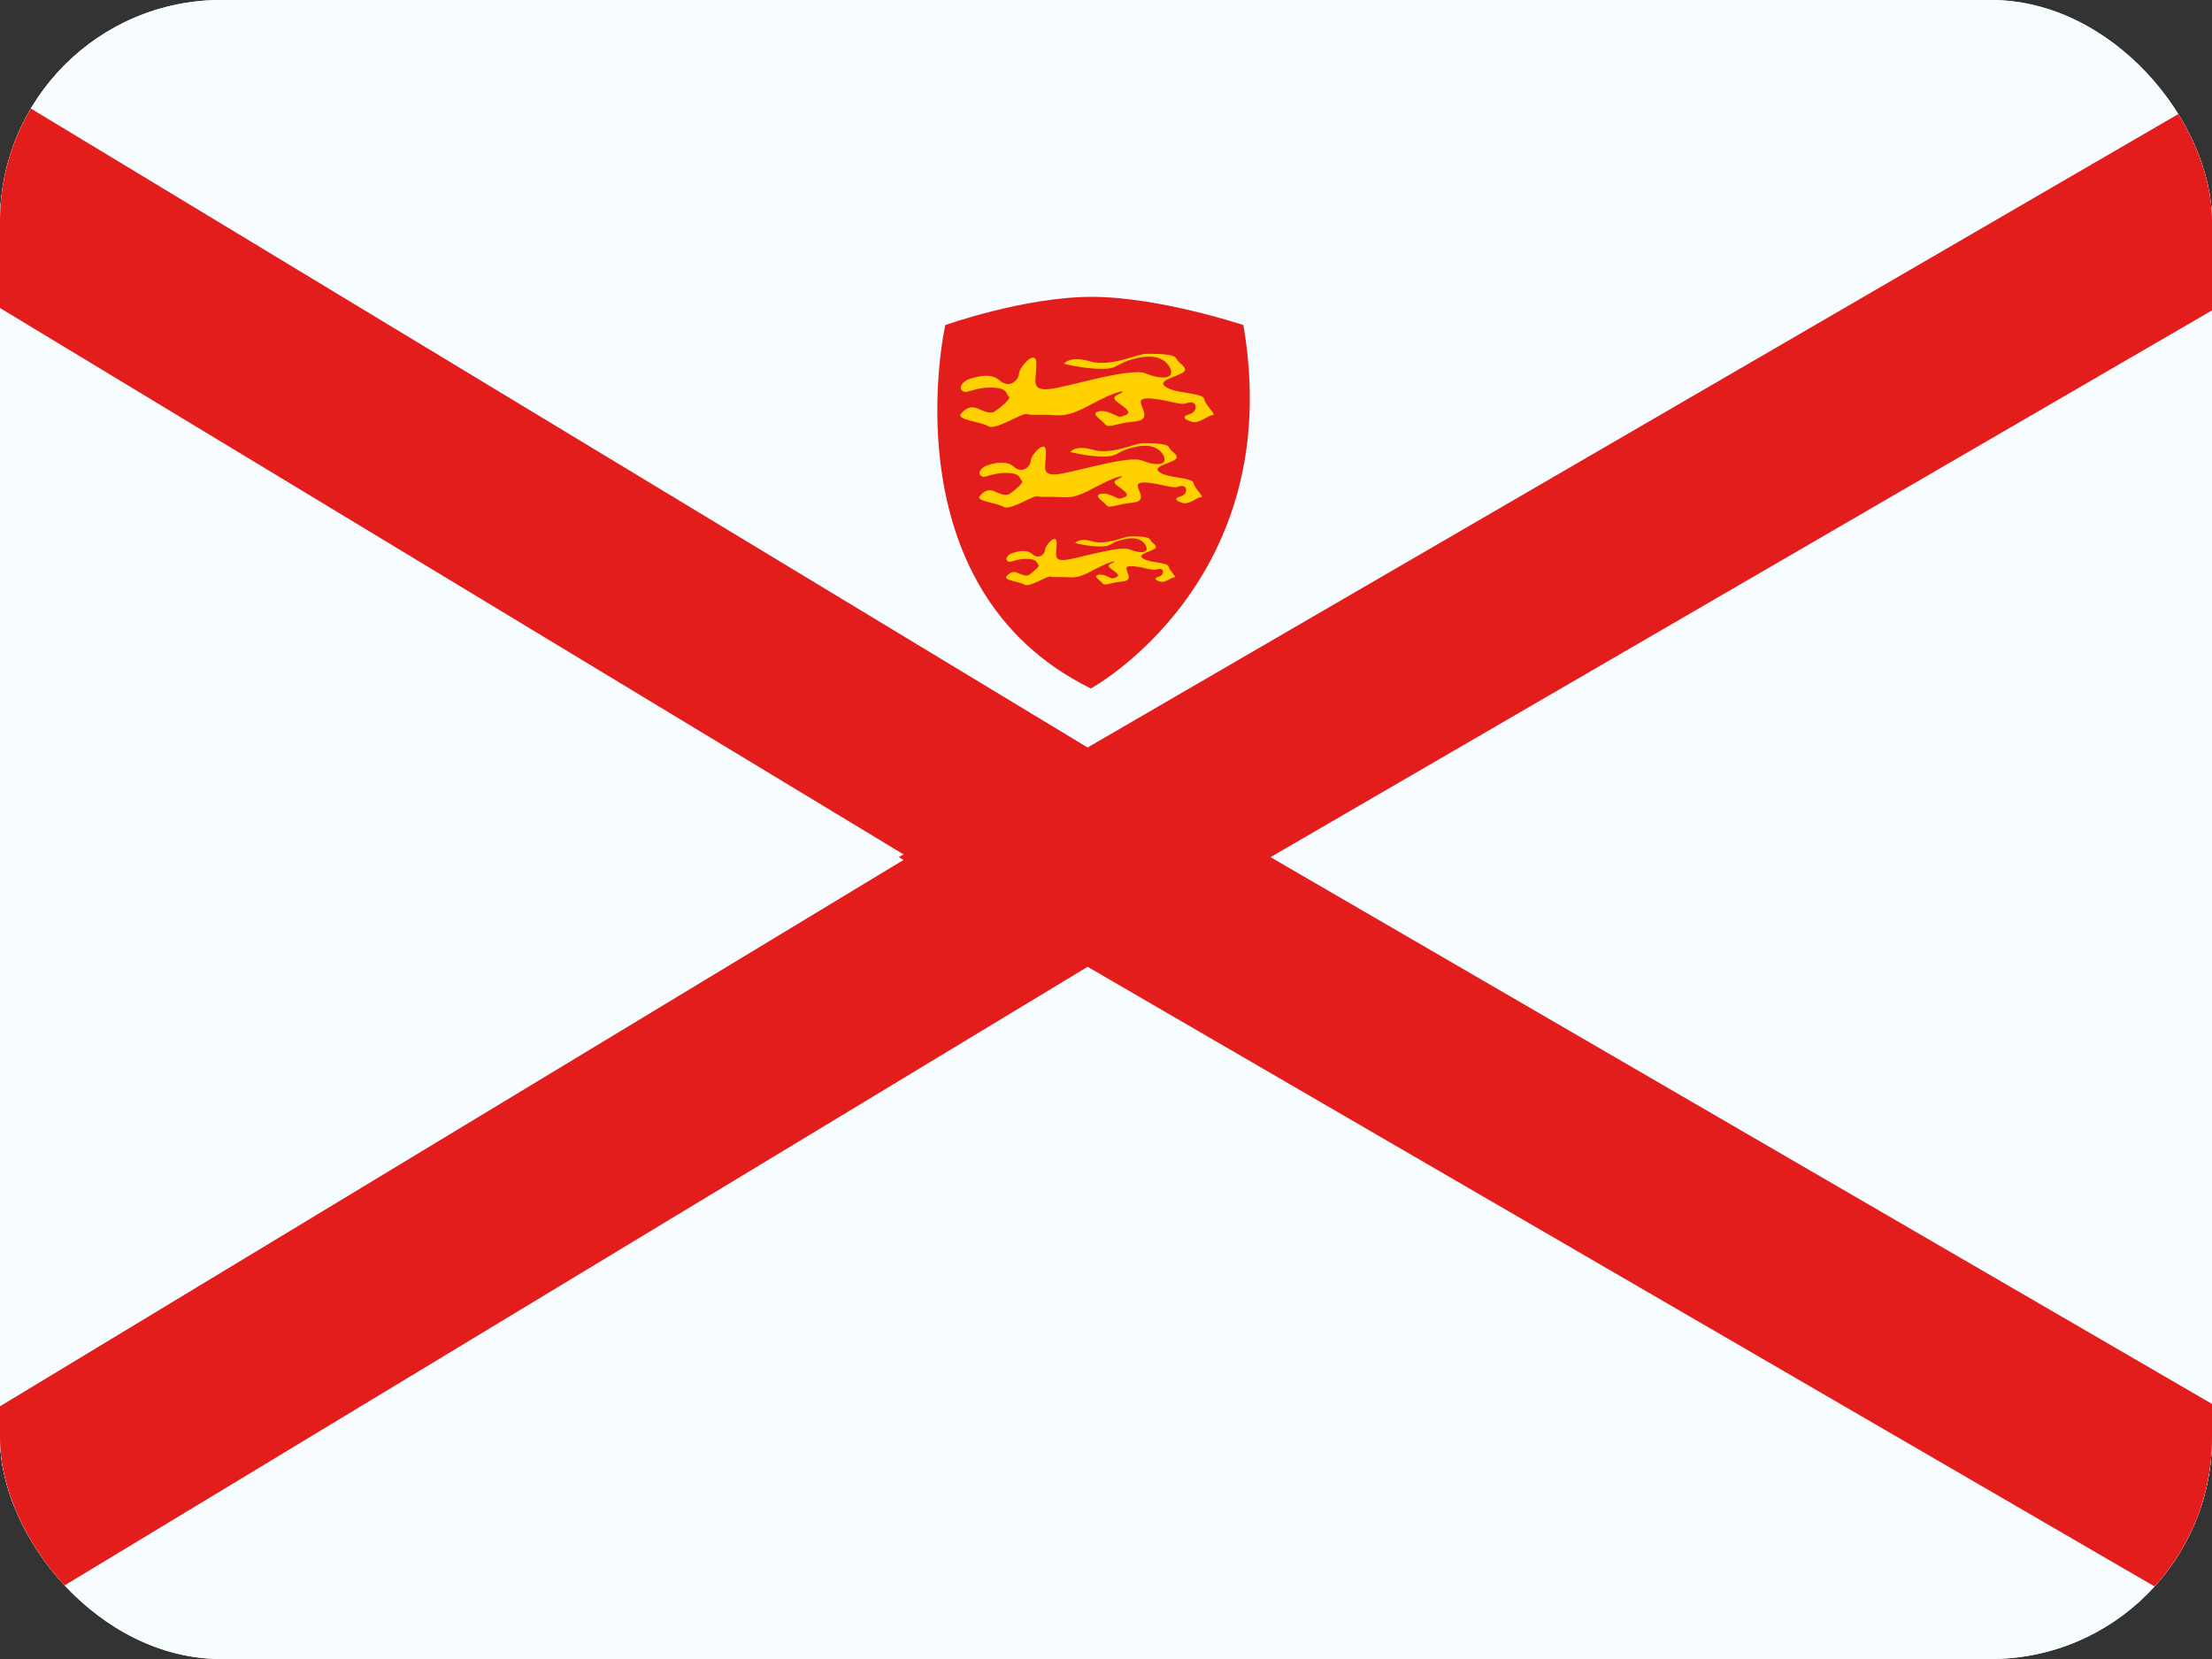
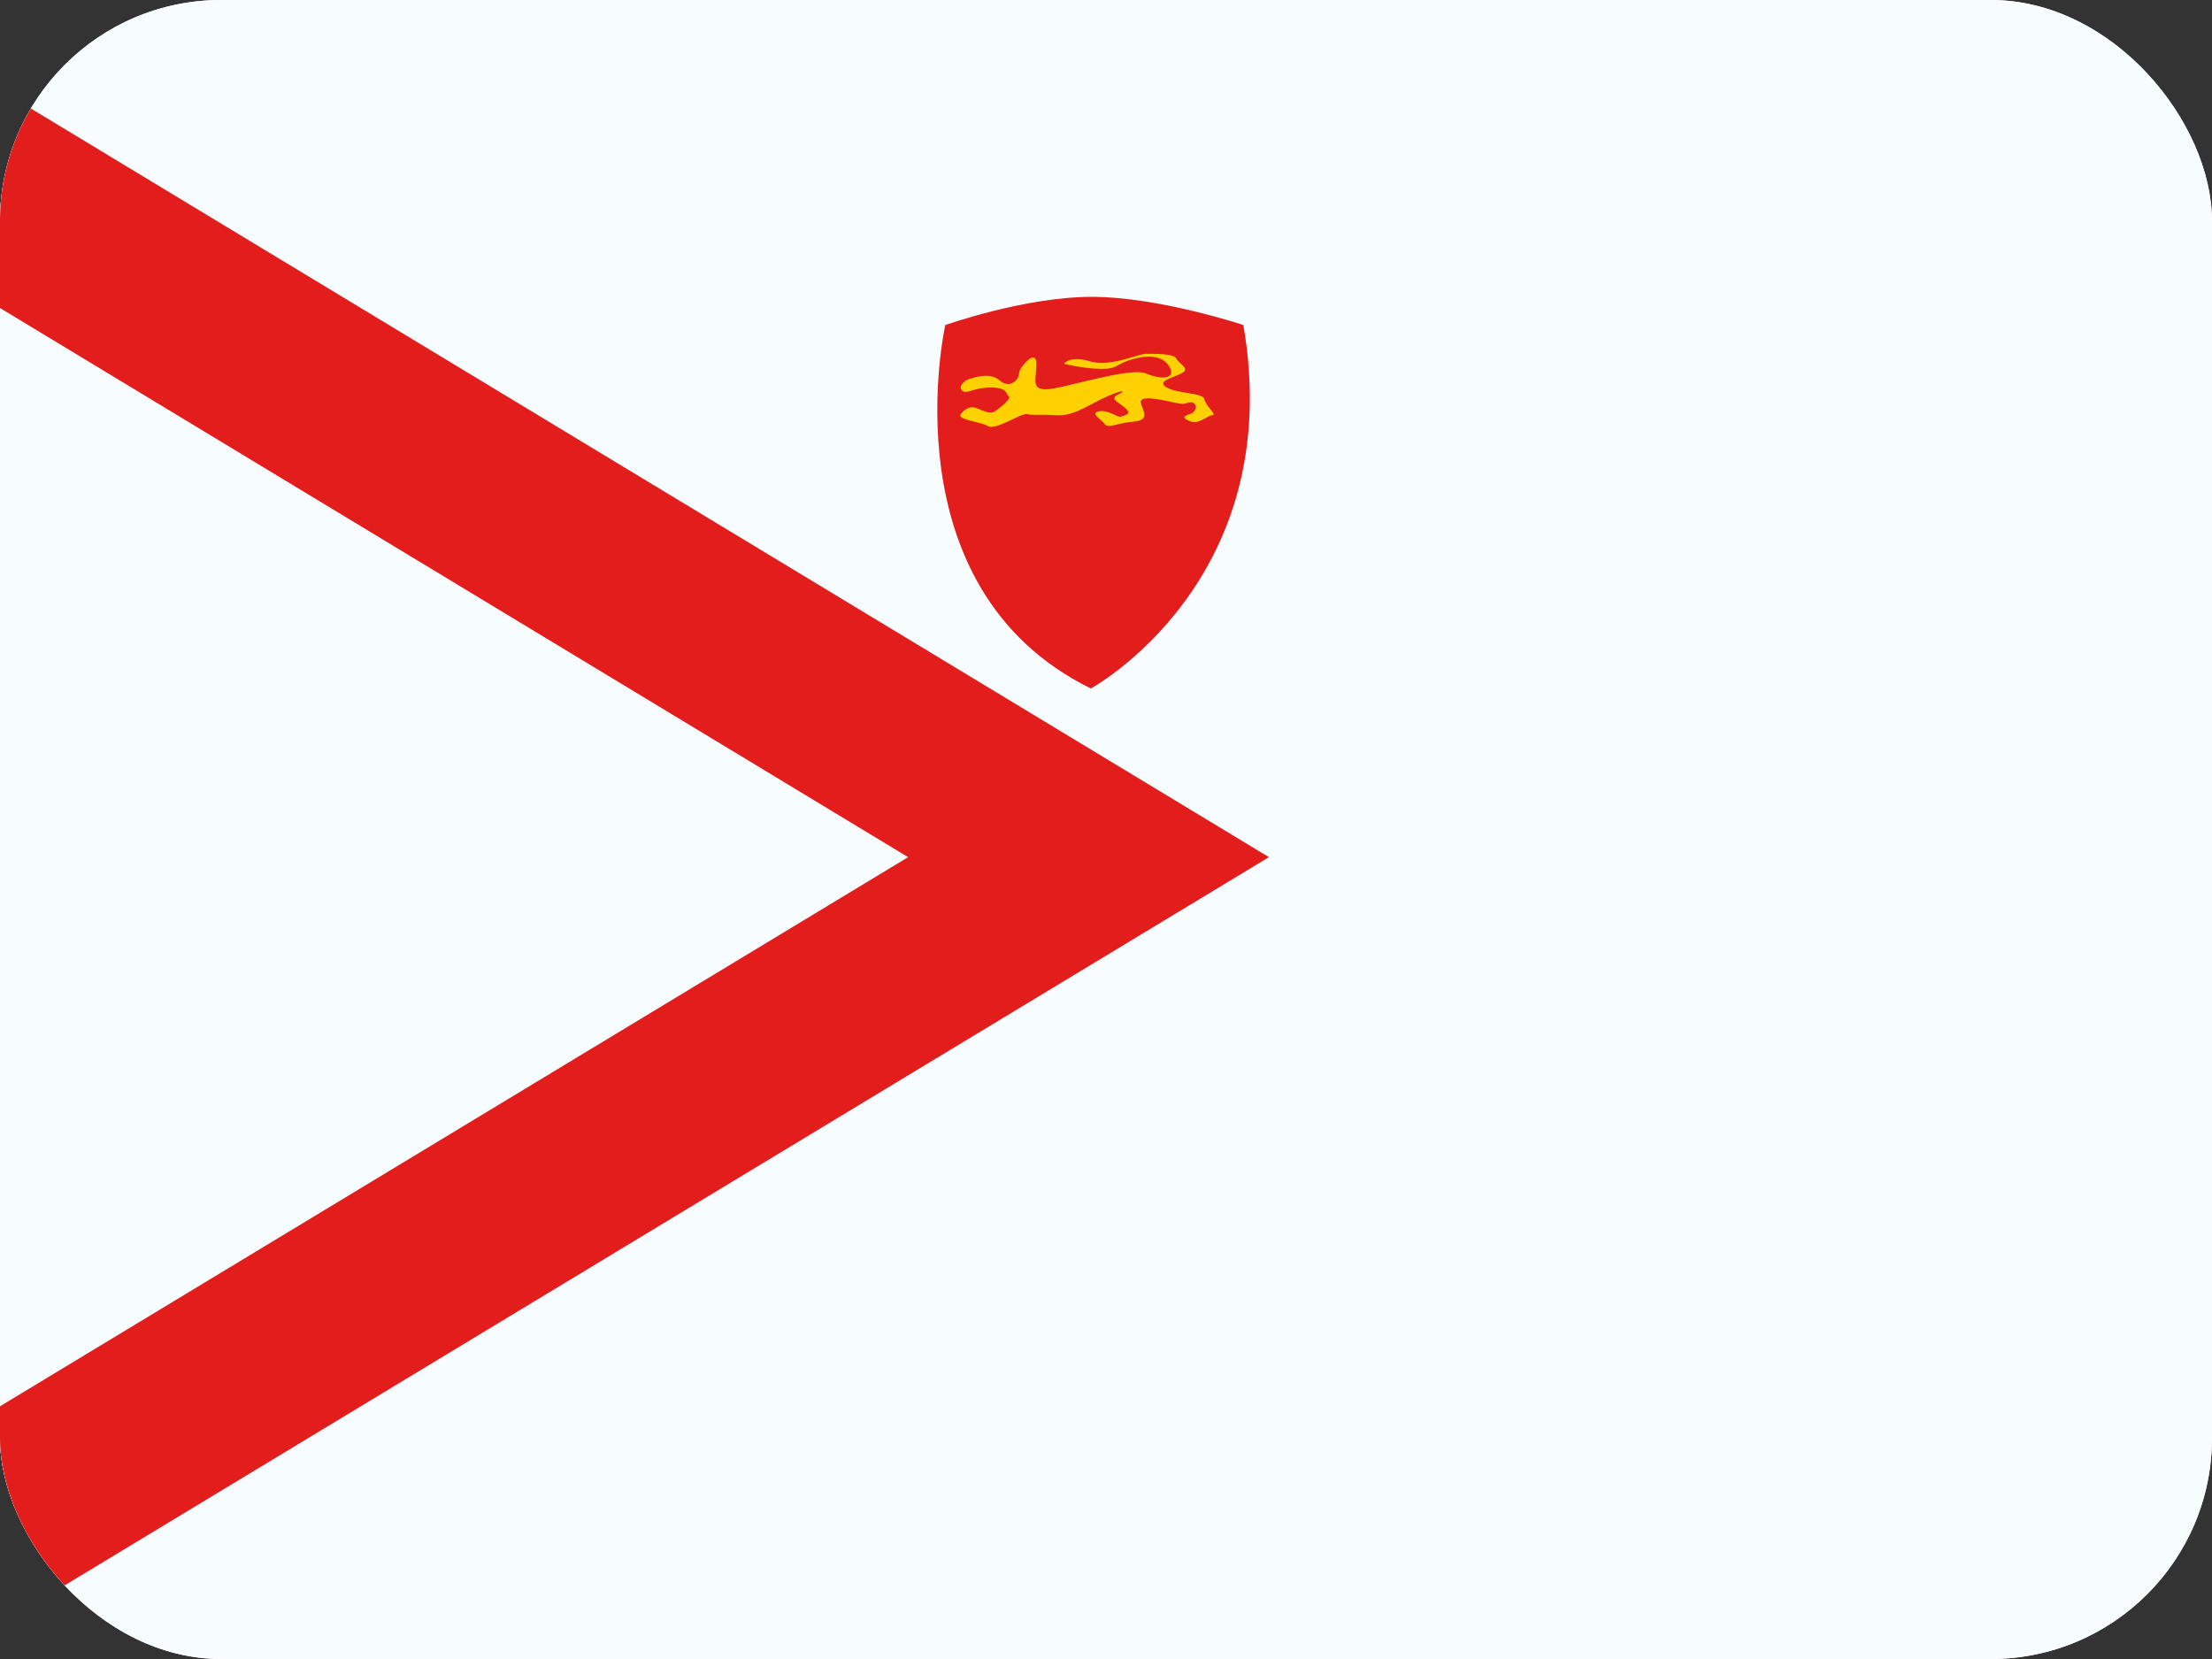
<svg xmlns="http://www.w3.org/2000/svg" width="20" height="15" viewBox="0 0 20 15" fill="none">
  <rect x="0" y="0" width="20" height="15" fill="#333333" stroke="none" />
  <g clip-path="url(#clip0_3123_427)">
    <rect width="20" height="15" rx="2" fill="white" />
    <path fill-rule="evenodd" clip-rule="evenodd" d="M0 0H20V15H0V0Z" fill="#F7FCFF" />
    <path d="M-1.688 0.778L-2.969 0.004V1.5V14V15.496L-1.688 14.722L8.648 8.472L9.842 7.75L8.648 7.028L-1.688 0.778Z" fill="#F7FCFF" stroke="#E31D1C" stroke-width="1.688" />
-     <path d="M21.826 0.77L23.093 0.034V1.5V14V15.466L21.826 14.73L11.064 8.48L9.807 7.75L11.064 7.02L21.826 0.77Z" fill="#F7FCFF" stroke="#E31D1C" stroke-width="1.688" />
    <path fill-rule="evenodd" clip-rule="evenodd" d="M8.547 2.939C8.547 2.939 8.01 5.313 9.863 6.225C9.863 6.225 11.642 5.256 11.242 2.939C11.242 2.939 10.478 2.684 9.871 2.684C9.263 2.684 8.547 2.939 8.547 2.939Z" fill="#E31D1C" />
    <path fill-rule="evenodd" clip-rule="evenodd" d="M8.739 3.437C8.739 3.437 8.937 3.349 9.035 3.437C9.133 3.524 9.214 3.429 9.214 3.376C9.214 3.323 9.37 3.142 9.37 3.289C9.37 3.437 9.321 3.52 9.458 3.52C9.595 3.52 10.211 3.316 10.359 3.376C10.507 3.437 10.62 3.422 10.583 3.335C10.545 3.249 10.449 3.195 10.263 3.242C10.077 3.289 10.12 3.335 9.96 3.335C9.799 3.335 9.62 3.289 9.62 3.289C9.62 3.289 9.67 3.212 9.854 3.267C10.037 3.322 10.29 3.199 10.359 3.199C10.428 3.199 10.618 3.195 10.636 3.242C10.655 3.289 10.77 3.332 10.682 3.376C10.595 3.42 10.451 3.448 10.55 3.504C10.649 3.561 10.877 3.55 10.888 3.608C10.899 3.667 11.007 3.754 10.963 3.754C10.92 3.754 10.842 3.837 10.769 3.812C10.696 3.787 10.688 3.764 10.757 3.744C10.827 3.724 10.827 3.638 10.769 3.638C10.711 3.638 10.739 3.668 10.608 3.638C10.477 3.608 10.304 3.575 10.314 3.638C10.325 3.702 10.41 3.799 10.252 3.812C10.095 3.825 10.021 3.877 9.99 3.835C9.96 3.793 9.85 3.737 9.936 3.719C10.023 3.701 10.105 3.78 10.136 3.767C10.167 3.754 10.237 3.747 10.178 3.693C10.119 3.638 10.022 3.606 10.112 3.565C10.202 3.525 10.131 3.524 9.96 3.608C9.788 3.693 9.693 3.764 9.542 3.754C9.391 3.744 9.335 3.758 9.286 3.744C9.238 3.73 9.002 3.895 8.934 3.853C8.866 3.812 8.647 3.796 8.687 3.744C8.726 3.693 8.779 3.666 8.838 3.693C8.897 3.719 8.956 3.746 8.996 3.719C9.035 3.693 9.15 3.602 9.121 3.584C9.092 3.565 9.12 3.504 8.957 3.504C8.793 3.504 8.735 3.572 8.697 3.529C8.658 3.486 8.739 3.437 8.739 3.437Z" fill="#FFD100" />
-     <path fill-rule="evenodd" clip-rule="evenodd" d="M8.903 4.217C8.903 4.217 9.077 4.14 9.163 4.217C9.249 4.294 9.32 4.21 9.32 4.164C9.32 4.117 9.457 3.958 9.457 4.087C9.457 4.217 9.414 4.29 9.535 4.29C9.655 4.29 10.197 4.111 10.327 4.164C10.457 4.217 10.556 4.204 10.524 4.128C10.491 4.052 10.405 4.004 10.242 4.046C10.079 4.087 10.117 4.128 9.976 4.128C9.834 4.128 9.677 4.087 9.677 4.087C9.677 4.087 9.721 4.019 9.883 4.067C10.044 4.116 10.267 4.007 10.327 4.007C10.388 4.007 10.554 4.004 10.571 4.046C10.587 4.087 10.688 4.125 10.611 4.164C10.534 4.202 10.408 4.227 10.495 4.276C10.582 4.326 10.782 4.316 10.792 4.368C10.801 4.419 10.896 4.496 10.858 4.496C10.82 4.496 10.751 4.568 10.687 4.546C10.623 4.524 10.616 4.505 10.677 4.487C10.739 4.469 10.738 4.394 10.687 4.394C10.637 4.394 10.661 4.42 10.546 4.394C10.431 4.368 10.278 4.338 10.287 4.394C10.296 4.45 10.371 4.535 10.233 4.546C10.095 4.558 10.03 4.603 10.003 4.567C9.976 4.53 9.879 4.481 9.955 4.465C10.031 4.449 10.103 4.519 10.131 4.507C10.158 4.496 10.22 4.49 10.168 4.442C10.116 4.394 10.031 4.366 10.11 4.33C10.189 4.294 10.127 4.293 9.976 4.368C9.825 4.442 9.741 4.505 9.609 4.496C9.476 4.487 9.426 4.499 9.384 4.487C9.341 4.475 9.134 4.62 9.074 4.583C9.015 4.546 8.822 4.532 8.857 4.487C8.891 4.442 8.938 4.418 8.99 4.442C9.042 4.465 9.093 4.488 9.128 4.465C9.163 4.442 9.264 4.362 9.239 4.346C9.213 4.33 9.238 4.276 9.094 4.276C8.95 4.276 8.899 4.336 8.865 4.298C8.831 4.261 8.903 4.217 8.903 4.217Z" fill="#FFD100" />
-     <path fill-rule="evenodd" clip-rule="evenodd" d="M9.134 5.008C9.134 5.008 9.266 4.95 9.331 5.008C9.397 5.067 9.45 5.004 9.45 4.968C9.45 4.933 9.554 4.812 9.554 4.91C9.554 5.008 9.522 5.064 9.613 5.064C9.705 5.064 10.116 4.928 10.214 4.968C10.313 5.008 10.388 4.998 10.363 4.941C10.338 4.883 10.274 4.847 10.15 4.879C10.026 4.91 10.055 4.941 9.948 4.941C9.841 4.941 9.721 4.91 9.721 4.91C9.721 4.91 9.755 4.859 9.877 4.895C9.999 4.932 10.168 4.85 10.214 4.85C10.26 4.85 10.386 4.847 10.399 4.879C10.411 4.91 10.488 4.939 10.43 4.968C10.371 4.998 10.275 5.016 10.341 5.053C10.407 5.091 10.559 5.084 10.566 5.123C10.574 5.162 10.646 5.22 10.617 5.22C10.588 5.22 10.536 5.275 10.487 5.258C10.439 5.242 10.433 5.227 10.479 5.213C10.526 5.2 10.526 5.143 10.487 5.143C10.449 5.143 10.468 5.163 10.38 5.143C10.293 5.123 10.177 5.101 10.184 5.143C10.191 5.185 10.248 5.25 10.143 5.258C10.038 5.267 9.989 5.302 9.968 5.274C9.948 5.246 9.875 5.209 9.932 5.197C9.99 5.185 10.044 5.237 10.065 5.229C10.086 5.22 10.133 5.215 10.094 5.179C10.054 5.143 9.989 5.121 10.05 5.094C10.11 5.067 10.062 5.067 9.948 5.123C9.833 5.179 9.77 5.227 9.669 5.22C9.569 5.213 9.531 5.223 9.499 5.213C9.467 5.204 9.309 5.314 9.264 5.286C9.219 5.258 9.073 5.248 9.099 5.213C9.125 5.179 9.161 5.161 9.2 5.179C9.239 5.197 9.278 5.214 9.305 5.197C9.331 5.179 9.408 5.119 9.389 5.106C9.37 5.094 9.388 5.053 9.279 5.053C9.17 5.053 9.132 5.099 9.106 5.07C9.08 5.042 9.134 5.008 9.134 5.008Z" fill="#FFD100" />
  </g>
  <defs>
    <clipPath id="clip0_3123_427">
      <rect width="20" height="15" rx="2" fill="white" />
    </clipPath>
  </defs>
</svg>